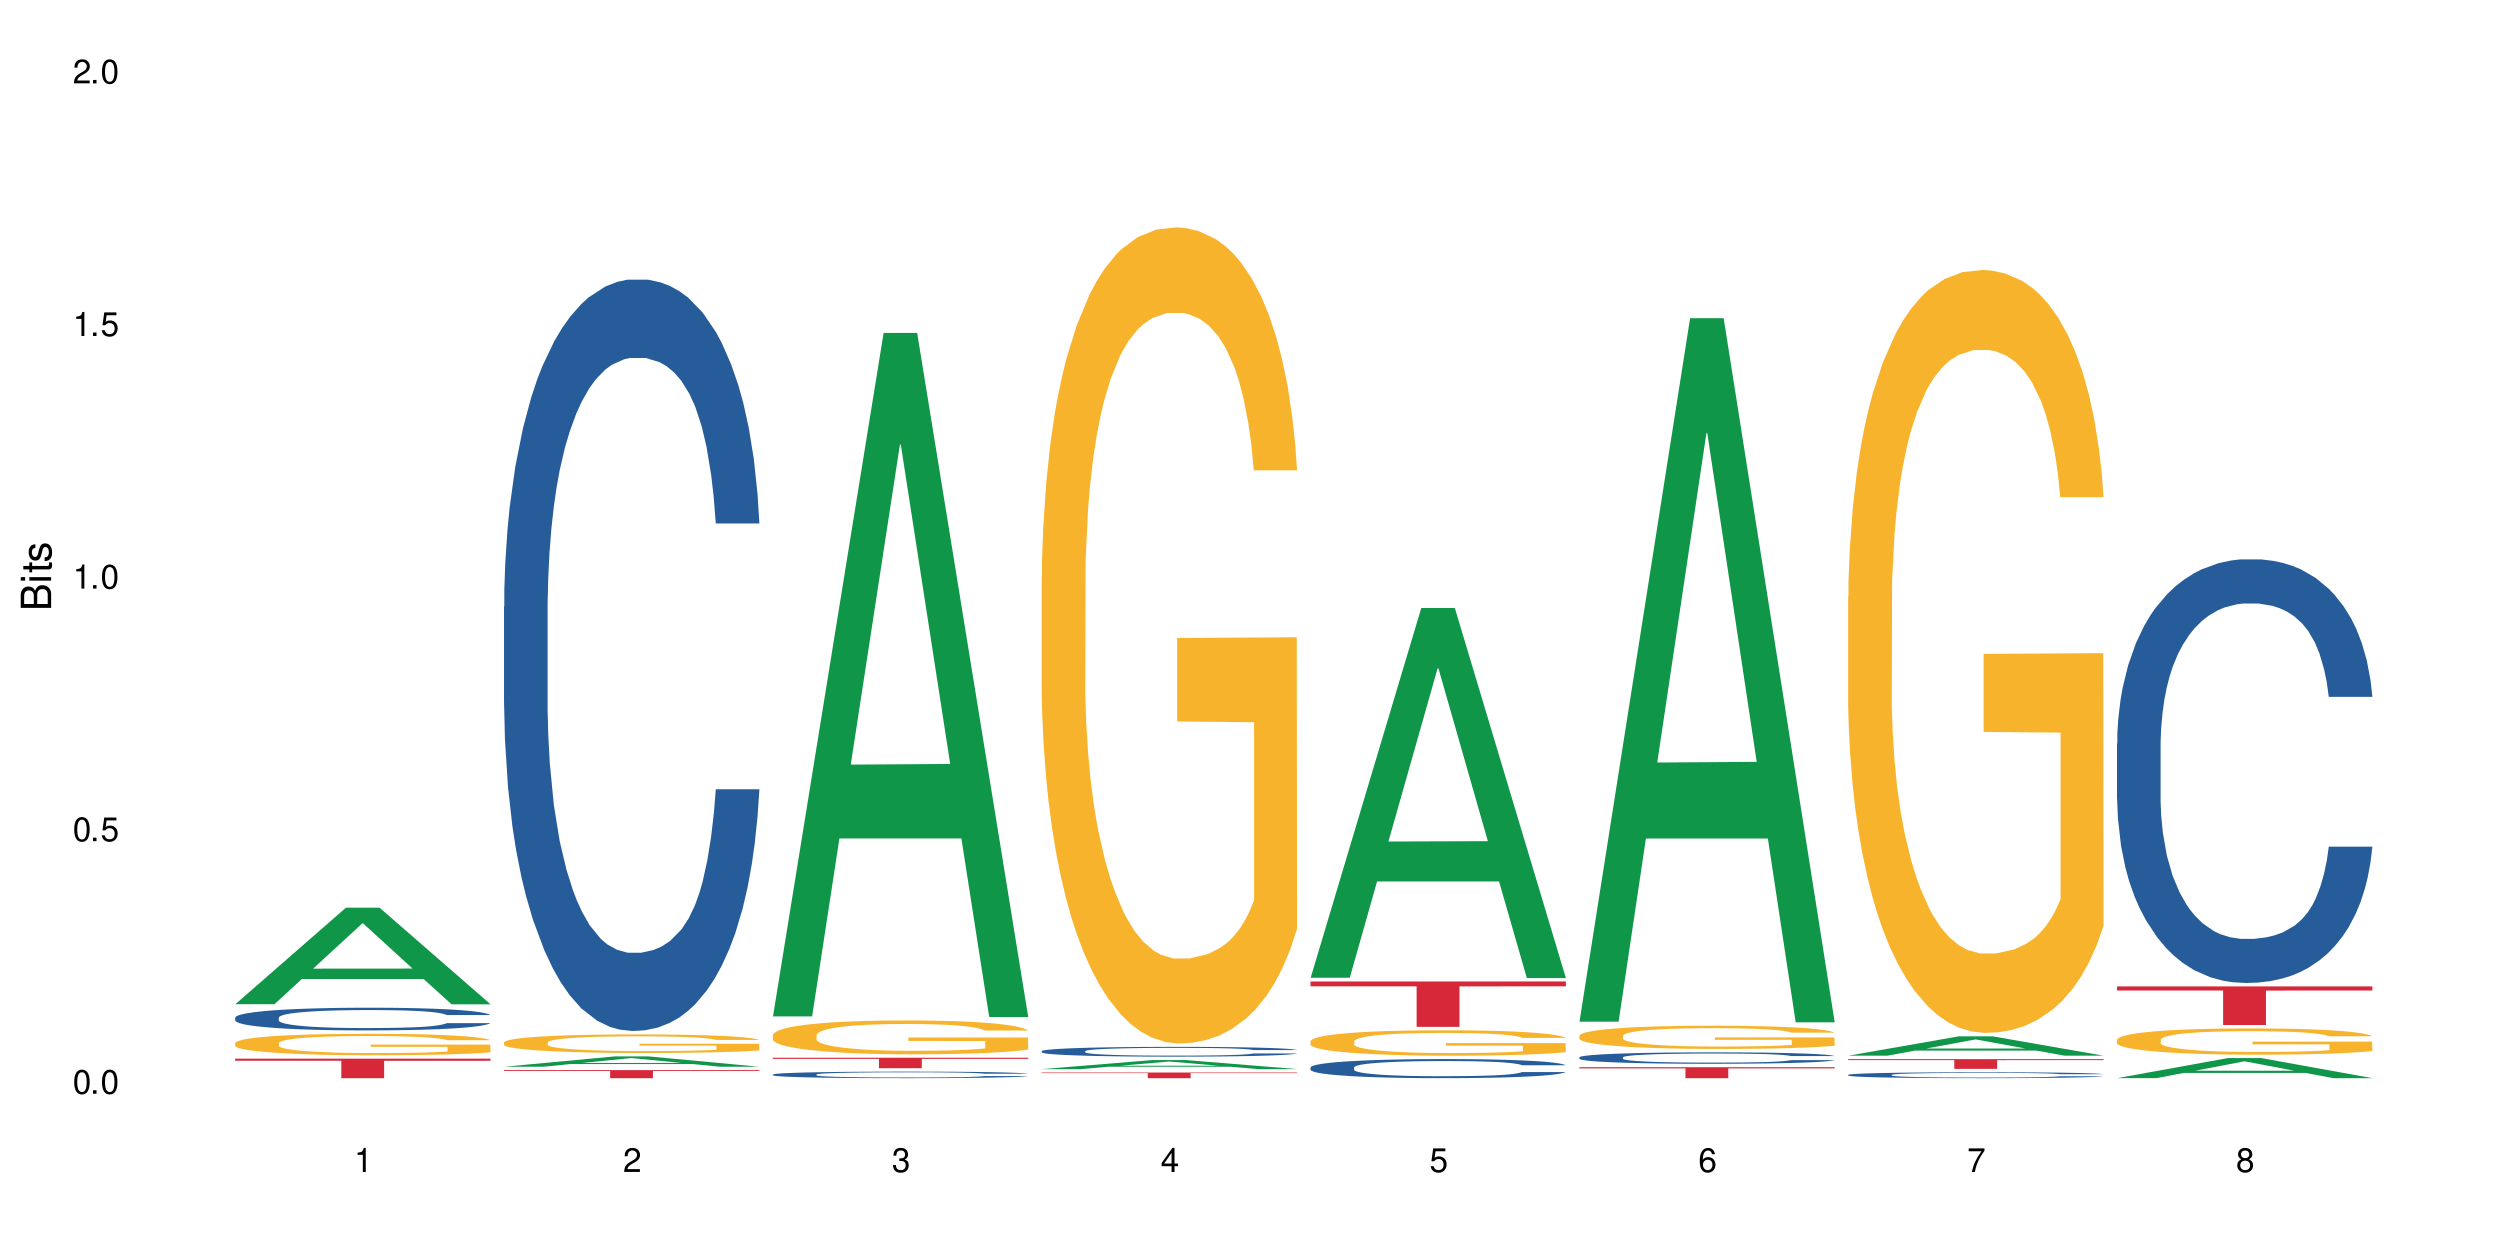
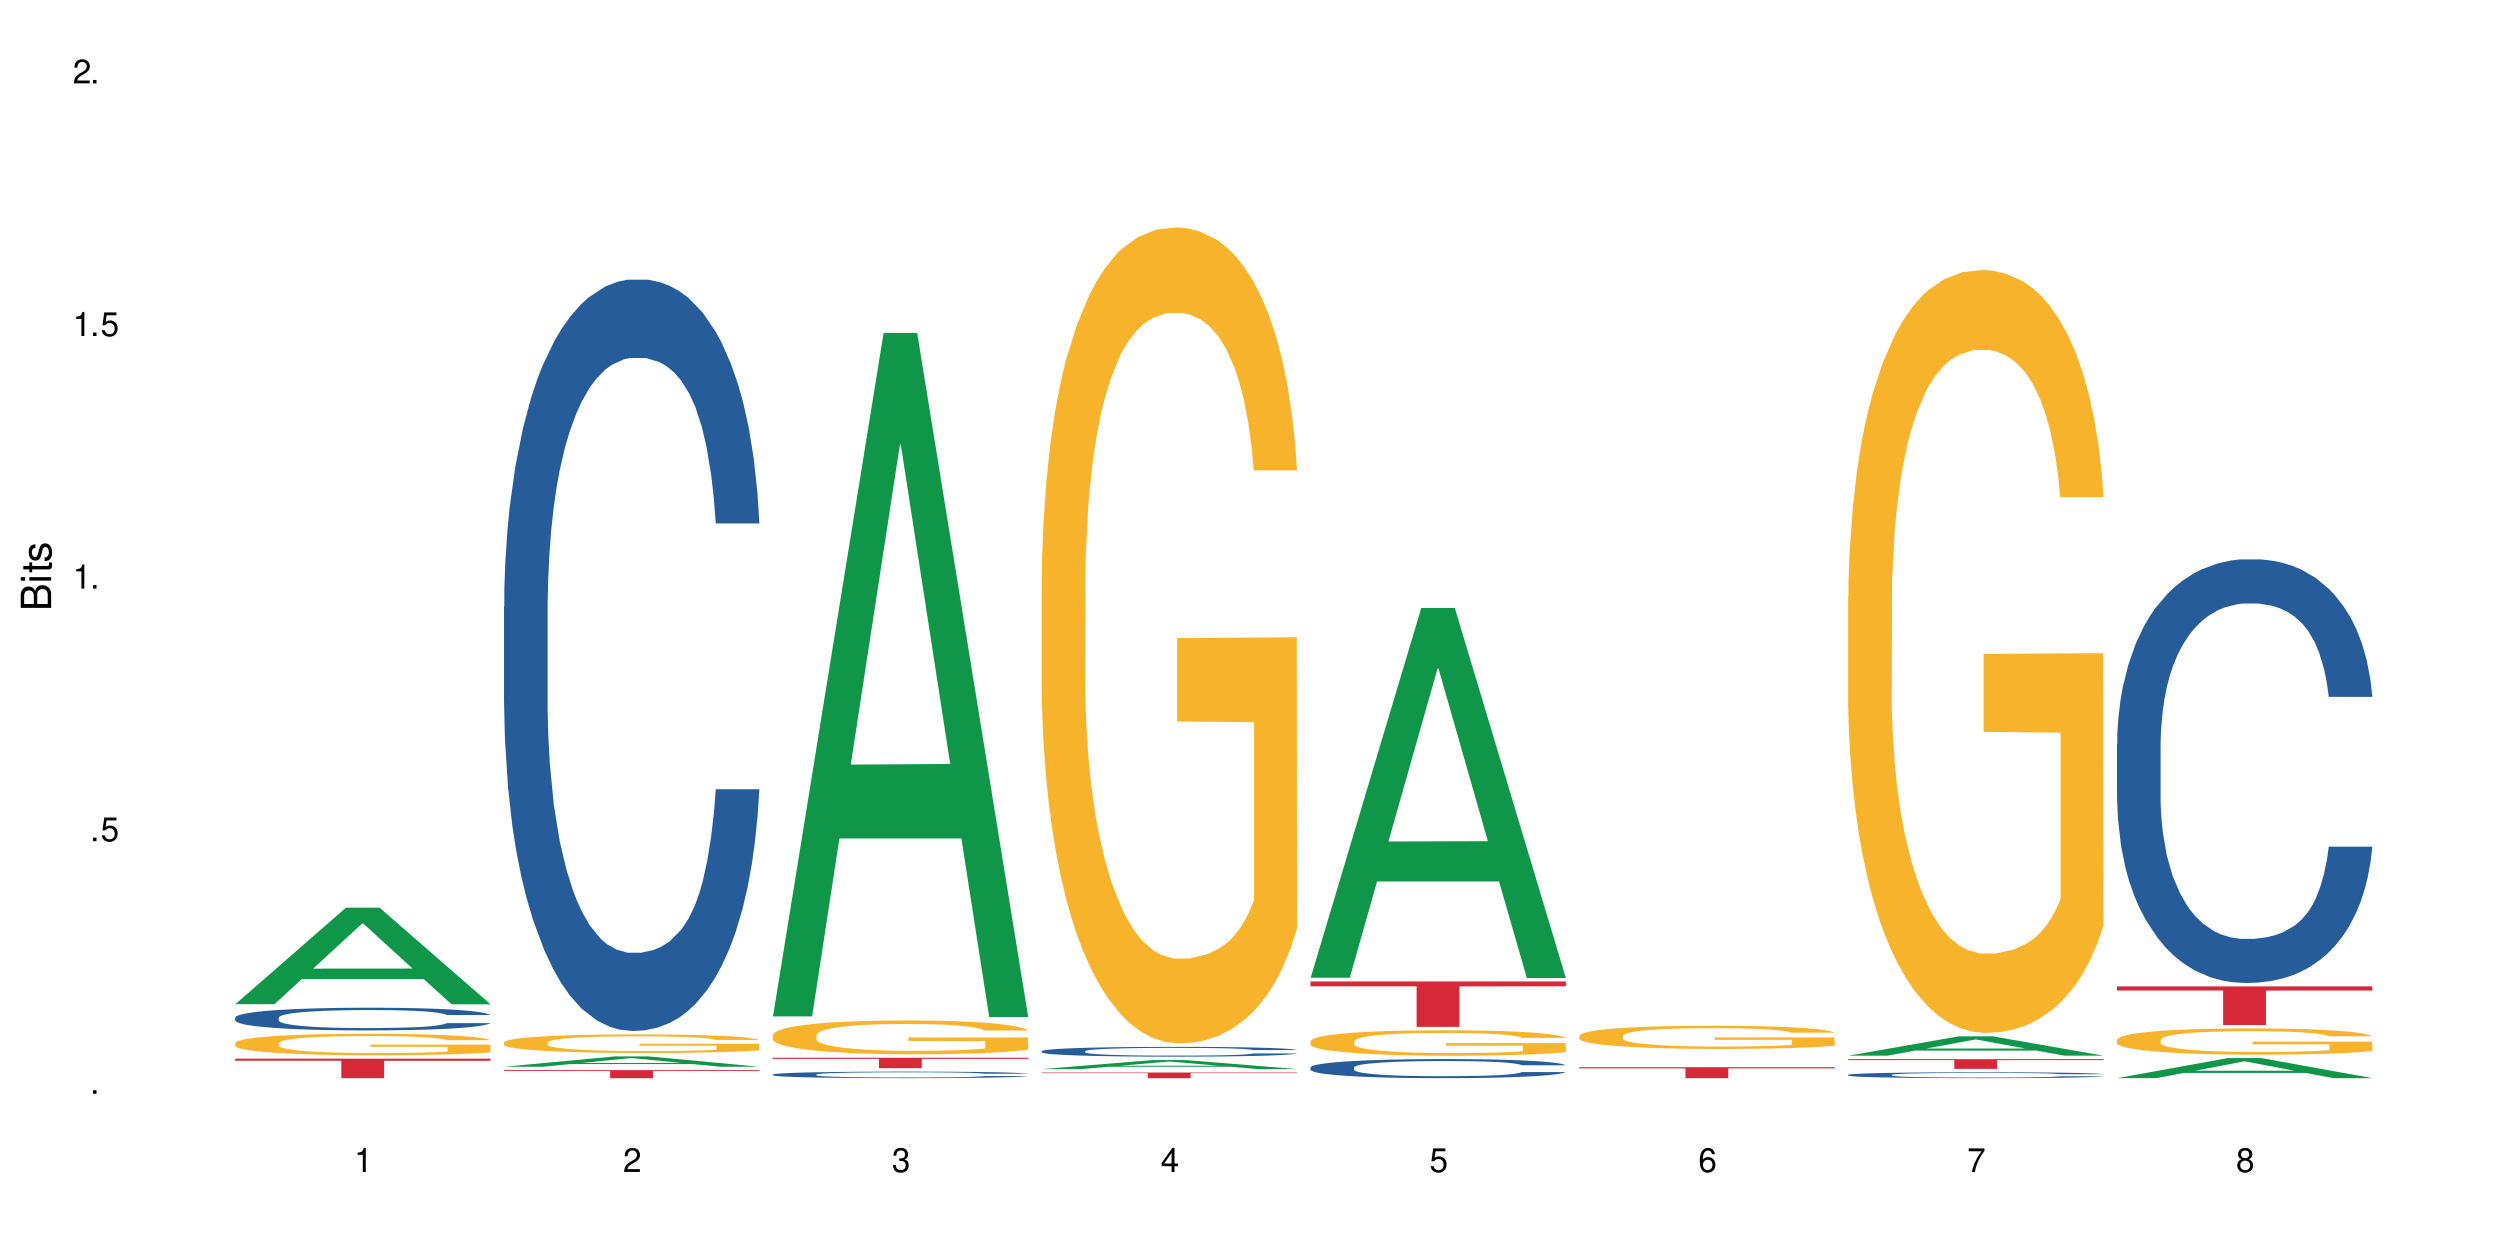
<svg xmlns="http://www.w3.org/2000/svg" xmlns:xlink="http://www.w3.org/1999/xlink" width="720" height="360" viewBox="0 0 720 360">
  <defs>
    <g>
      <g id="glyph-0-0">
</g>
      <g id="glyph-0-1">
-         <path d="M 2.641 -6.938 C 2 -6.938 1.422 -6.656 1.078 -6.172 C 0.641 -5.562 0.406 -4.641 0.406 -3.359 C 0.406 -1.016 1.188 0.219 2.641 0.219 C 4.078 0.219 4.859 -1.016 4.859 -3.297 C 4.859 -4.641 4.656 -5.547 4.203 -6.172 C 3.844 -6.656 3.281 -6.938 2.641 -6.938 Z M 2.641 -6.188 C 3.547 -6.188 4 -5.25 4 -3.375 C 4 -1.406 3.562 -0.484 2.625 -0.484 C 1.734 -0.484 1.281 -1.438 1.281 -3.344 C 1.281 -5.25 1.734 -6.188 2.641 -6.188 Z M 2.641 -6.188 " />
-       </g>
+         </g>
      <g id="glyph-0-2">
        <path d="M 1.828 -1 L 0.828 -1 L 0.828 0 L 1.828 0 Z M 1.828 -1 " />
      </g>
      <g id="glyph-0-3">
        <path d="M 4.562 -6.797 L 1.062 -6.797 L 0.547 -3.094 L 1.328 -3.094 C 1.719 -3.562 2.047 -3.734 2.578 -3.734 C 3.484 -3.734 4.062 -3.109 4.062 -2.094 C 4.062 -1.125 3.484 -0.531 2.578 -0.531 C 1.828 -0.531 1.375 -0.906 1.188 -1.672 L 0.328 -1.672 C 0.453 -1.109 0.547 -0.844 0.75 -0.594 C 1.125 -0.078 1.828 0.219 2.594 0.219 C 3.969 0.219 4.922 -0.781 4.922 -2.219 C 4.922 -3.562 4.031 -4.484 2.719 -4.484 C 2.25 -4.484 1.859 -4.359 1.469 -4.062 L 1.734 -5.969 L 4.562 -5.969 Z M 4.562 -6.797 " />
      </g>
      <g id="glyph-0-4">
        <path d="M 2.484 -4.938 L 2.484 0 L 3.328 0 L 3.328 -6.938 L 2.766 -6.938 C 2.469 -5.875 2.281 -5.734 0.984 -5.562 L 0.984 -4.938 Z M 2.484 -4.938 " />
      </g>
      <g id="glyph-0-5">
        <path d="M 4.859 -0.828 L 1.281 -0.828 C 1.359 -1.406 1.672 -1.781 2.5 -2.281 L 3.469 -2.828 C 4.406 -3.344 4.906 -4.062 4.906 -4.906 C 4.906 -5.484 4.672 -6.031 4.266 -6.406 C 3.859 -6.766 3.375 -6.938 2.719 -6.938 C 1.859 -6.938 1.219 -6.625 0.844 -6.031 C 0.609 -5.672 0.5 -5.234 0.484 -4.531 L 1.328 -4.531 C 1.359 -5.016 1.406 -5.281 1.531 -5.516 C 1.75 -5.938 2.188 -6.203 2.703 -6.203 C 3.469 -6.203 4.031 -5.641 4.031 -4.891 C 4.031 -4.344 3.719 -3.859 3.125 -3.516 L 2.234 -3 C 0.812 -2.172 0.406 -1.531 0.328 -0.016 L 4.859 -0.016 Z M 4.859 -0.828 " />
      </g>
      <g id="glyph-0-6">
        <path d="M 2.125 -3.188 L 2.578 -3.188 C 3.5 -3.188 3.984 -2.766 3.984 -1.922 C 3.984 -1.062 3.469 -0.531 2.594 -0.531 C 1.656 -0.531 1.203 -1 1.156 -2.016 L 0.312 -2.016 C 0.344 -1.453 0.438 -1.094 0.609 -0.781 C 0.953 -0.109 1.625 0.219 2.547 0.219 C 3.953 0.219 4.859 -0.625 4.859 -1.938 C 4.859 -2.828 4.516 -3.297 3.703 -3.594 C 4.344 -3.844 4.656 -4.328 4.656 -5.031 C 4.656 -6.219 3.875 -6.938 2.578 -6.938 C 1.203 -6.938 0.484 -6.172 0.453 -4.703 L 1.297 -4.703 C 1.312 -5.125 1.344 -5.359 1.453 -5.578 C 1.641 -5.969 2.062 -6.203 2.594 -6.203 C 3.344 -6.203 3.797 -5.75 3.797 -5 C 3.797 -4.516 3.609 -4.219 3.25 -4.047 C 3.016 -3.953 2.703 -3.922 2.125 -3.906 Z M 2.125 -3.188 " />
      </g>
      <g id="glyph-0-7">
        <path d="M 3.141 -1.672 L 3.141 0 L 3.984 0 L 3.984 -1.672 L 4.984 -1.672 L 4.984 -2.438 L 3.984 -2.438 L 3.984 -6.938 L 3.359 -6.938 L 0.266 -2.578 L 0.266 -1.672 Z M 3.141 -2.438 L 1 -2.438 L 3.141 -5.5 Z M 3.141 -2.438 " />
      </g>
      <g id="glyph-0-8">
        <path d="M 4.781 -5.125 C 4.609 -6.266 3.891 -6.938 2.844 -6.938 C 2.094 -6.938 1.422 -6.578 1.031 -5.953 C 0.594 -5.266 0.406 -4.422 0.406 -3.172 C 0.406 -2 0.578 -1.25 0.984 -0.641 C 1.359 -0.078 1.953 0.219 2.703 0.219 C 3.984 0.219 4.922 -0.75 4.922 -2.094 C 4.922 -3.375 4.062 -4.281 2.844 -4.281 C 2.172 -4.281 1.641 -4.031 1.281 -3.516 C 1.281 -5.234 1.828 -6.188 2.797 -6.188 C 3.391 -6.188 3.797 -5.797 3.938 -5.125 Z M 2.734 -3.531 C 3.547 -3.531 4.062 -2.953 4.062 -2.031 C 4.062 -1.156 3.484 -0.531 2.703 -0.531 C 1.922 -0.531 1.328 -1.188 1.328 -2.078 C 1.328 -2.938 1.906 -3.531 2.734 -3.531 Z M 2.734 -3.531 " />
      </g>
      <g id="glyph-0-9">
        <path d="M 4.984 -6.797 L 0.438 -6.797 L 0.438 -5.969 L 4.109 -5.969 C 2.5 -3.656 1.828 -2.234 1.328 0 L 2.219 0 C 2.594 -2.172 3.453 -4.047 4.984 -6.094 Z M 4.984 -6.797 " />
      </g>
      <g id="glyph-0-10">
        <path d="M 3.75 -3.656 C 4.469 -4.094 4.688 -4.438 4.688 -5.078 C 4.688 -6.172 3.844 -6.938 2.641 -6.938 C 1.438 -6.938 0.594 -6.172 0.594 -5.094 C 0.594 -4.438 0.812 -4.094 1.516 -3.656 C 0.734 -3.266 0.359 -2.703 0.359 -1.922 C 0.359 -0.656 1.281 0.219 2.641 0.219 C 3.984 0.219 4.922 -0.656 4.922 -1.922 C 4.922 -2.703 4.531 -3.266 3.75 -3.656 Z M 2.641 -6.188 C 3.359 -6.188 3.812 -5.75 3.812 -5.062 C 3.812 -4.406 3.344 -3.984 2.641 -3.984 C 1.922 -3.984 1.453 -4.406 1.453 -5.078 C 1.453 -5.75 1.922 -6.188 2.641 -6.188 Z M 2.641 -3.266 C 3.484 -3.266 4.062 -2.719 4.062 -1.906 C 4.062 -1.078 3.484 -0.531 2.625 -0.531 C 1.797 -0.531 1.219 -1.094 1.219 -1.906 C 1.219 -2.719 1.781 -3.266 2.641 -3.266 Z M 2.641 -3.266 " />
      </g>
      <g id="glyph-1-0">
</g>
      <g id="glyph-1-1">
        <path d="M 0 -0.953 L 0 -4.891 C 0 -5.719 -0.234 -6.344 -0.734 -6.797 C -1.188 -7.234 -1.812 -7.469 -2.5 -7.469 C -3.547 -7.469 -4.188 -7 -4.625 -5.875 C -4.984 -6.688 -5.625 -7.094 -6.531 -7.094 C -7.172 -7.094 -7.734 -6.859 -8.141 -6.391 C -8.562 -5.922 -8.75 -5.344 -8.75 -4.5 L -8.75 -0.953 Z M -4.984 -2.062 L -7.766 -2.062 L -7.766 -4.219 C -7.766 -4.844 -7.688 -5.203 -7.453 -5.5 C -7.219 -5.812 -6.859 -5.969 -6.375 -5.969 C -5.891 -5.969 -5.531 -5.812 -5.297 -5.5 C -5.062 -5.203 -4.984 -4.844 -4.984 -4.219 Z M -0.984 -2.062 L -4 -2.062 L -4 -4.781 C -4 -5.766 -3.438 -6.359 -2.484 -6.359 C -1.547 -6.359 -0.984 -5.766 -0.984 -4.781 Z M -0.984 -2.062 " />
      </g>
      <g id="glyph-1-2">
        <path d="M -6.281 -1.797 L -6.281 -0.797 L 0 -0.797 L 0 -1.797 Z M -8.75 -1.797 L -8.75 -0.797 L -7.484 -0.797 L -7.484 -1.797 Z M -8.75 -1.797 " />
      </g>
      <g id="glyph-1-3">
        <path d="M -6.281 -3.047 L -6.281 -2.016 L -8.016 -2.016 L -8.016 -1.016 L -6.281 -1.016 L -6.281 -0.172 L -5.469 -0.172 L -5.469 -1.016 L -0.719 -1.016 C -0.078 -1.016 0.281 -1.453 0.281 -2.234 C 0.281 -2.5 0.25 -2.719 0.188 -3.047 L -0.641 -3.047 C -0.609 -2.906 -0.594 -2.766 -0.594 -2.562 C -0.594 -2.141 -0.719 -2.016 -1.156 -2.016 L -5.469 -2.016 L -5.469 -3.047 Z M -6.281 -3.047 " />
      </g>
      <g id="glyph-1-4">
        <path d="M -4.531 -5.25 C -5.766 -5.25 -6.469 -4.422 -6.469 -2.969 C -6.469 -1.516 -5.719 -0.562 -4.547 -0.562 C -3.562 -0.562 -3.094 -1.062 -2.734 -2.562 L -2.516 -3.484 C -2.344 -4.188 -2.094 -4.469 -1.641 -4.469 C -1.047 -4.469 -0.641 -3.875 -0.641 -3 C -0.641 -2.453 -0.797 -2 -1.062 -1.75 C -1.25 -1.594 -1.422 -1.531 -1.875 -1.469 L -1.875 -0.406 C -0.422 -0.453 0.281 -1.266 0.281 -2.922 C 0.281 -4.5 -0.5 -5.516 -1.719 -5.516 C -2.656 -5.516 -3.172 -4.984 -3.469 -3.734 L -3.703 -2.766 C -3.891 -1.953 -4.156 -1.609 -4.594 -1.609 C -5.188 -1.609 -5.547 -2.125 -5.547 -2.938 C -5.547 -3.75 -5.203 -4.172 -4.531 -4.203 Z M -4.531 -5.25 " />
      </g>
    </g>
  </defs>
  <rect x="-72" y="-36" width="864" height="432" fill="rgb(100%, 100%, 100%)" fill-opacity="1" />
  <path fill-rule="nonzero" fill="rgb(6.275%, 58.824%, 28.235%)" fill-opacity="1" d="M 67.73 289.215 L 67.809 289.191 L 99.637 261.406 L 109.301 261.406 L 141.281 289.242 L 130.047 289.242 L 122.031 281.977 L 86.906 281.977 L 79.047 289.215 L 67.73 289.215 L 90.285 278.969 L 118.809 278.945 L 104.586 265.953 L 104.43 265.93 L 104.27 266.008 L 90.207 278.945 L 90.285 278.969 Z M 67.73 289.215 " />
  <path fill-rule="nonzero" fill="rgb(14.51%, 36.078%, 60%)" fill-opacity="1" d="M 67.73 293.066 L 67.82 293.062 L 67.82 292.918 L 68.09 292.691 L 68.719 292.406 L 69.344 292.207 L 70.961 291.855 L 73.203 291.516 L 75.535 291.254 L 77.238 291.098 L 78.766 290.977 L 82.262 290.758 L 84.504 290.645 L 86.926 290.543 L 89.887 290.441 L 92.039 290.383 L 96.883 290.285 L 100.469 290.246 L 103.25 290.227 L 109.262 290.227 L 112.848 290.25 L 115.449 290.281 L 118.32 290.328 L 120.742 290.383 L 124.957 290.512 L 128.727 290.68 L 130.43 290.777 L 133.121 290.961 L 135.184 291.141 L 136.617 291.293 L 138.234 291.516 L 139.668 291.785 L 140.746 292.09 L 141.281 292.344 L 128.727 292.344 L 128.098 292.105 L 127.379 291.922 L 126.035 291.676 L 124.688 291.504 L 122.805 291.332 L 121.102 291.219 L 118.77 291.105 L 116.707 291.031 L 114.555 290.977 L 112.488 290.941 L 108.543 290.906 L 103.969 290.906 L 102.266 290.918 L 98.766 290.965 L 96.883 291.008 L 94.191 291.094 L 92.309 291.168 L 90.066 291.289 L 88.539 291.391 L 86.656 291.547 L 85.312 291.684 L 83.785 291.879 L 82.891 292.027 L 82.082 292.195 L 81.363 292.395 L 80.828 292.602 L 80.469 292.824 L 80.289 293.039 L 80.289 293.961 L 80.469 294.176 L 80.918 294.43 L 82.082 294.793 L 83.785 295.109 L 85.762 295.359 L 87.645 295.539 L 88.719 295.621 L 90.156 295.719 L 92.398 295.836 L 95.629 295.957 L 97.512 296.004 L 100.383 296.051 L 103.34 296.074 L 107.289 296.074 L 110.785 296.051 L 113.117 296.02 L 115.539 295.973 L 118.859 295.871 L 120.922 295.777 L 122.715 295.664 L 124.062 295.551 L 124.957 295.453 L 126.305 295.27 L 127.379 295.066 L 128.188 294.859 L 128.727 294.656 L 141.281 294.656 L 140.746 294.895 L 139.938 295.125 L 139.129 295.301 L 137.875 295.508 L 136.441 295.691 L 134.375 295.902 L 132.672 296.039 L 130.43 296.188 L 128.367 296.301 L 126.125 296.402 L 122.805 296.523 L 120.652 296.582 L 118.32 296.637 L 115.539 296.684 L 112.043 296.727 L 108.273 296.75 L 104.777 296.754 L 101.008 296.742 L 98.227 296.719 L 94.551 296.664 L 89.977 296.559 L 86.656 296.445 L 84.055 296.332 L 81.812 296.211 L 79.301 296.051 L 76.074 295.789 L 74.098 295.586 L 72.754 295.418 L 71.23 295.188 L 70.152 294.977 L 68.898 294.645 L 68 294.219 L 67.73 293.891 Z M 67.73 293.066 " />
  <path fill-rule="nonzero" fill="rgb(96.863%, 70.196%, 16.863%)" fill-opacity="1" d="M 67.73 300.387 L 67.82 300.379 L 67.82 300.266 L 68.18 300.012 L 69.078 299.664 L 70.242 299.375 L 71.5 299.148 L 72.305 299.031 L 73.652 298.863 L 74.816 298.738 L 77.777 298.484 L 81.543 298.246 L 83.609 298.145 L 85.941 298.051 L 89.258 297.941 L 90.785 297.902 L 95.449 297.812 L 100.738 297.758 L 106.57 297.738 L 109.262 297.746 L 112.938 297.766 L 117.961 297.828 L 120.832 297.887 L 123.074 297.941 L 125.406 298.016 L 128.277 298.129 L 130.969 298.266 L 133.121 298.398 L 135.273 298.57 L 137.066 298.75 L 138.594 298.945 L 139.938 299.184 L 140.746 299.379 L 141.281 299.578 L 128.816 299.578 L 128.098 299.379 L 127.289 299.227 L 125.945 299.043 L 124.598 298.906 L 123.254 298.801 L 120.742 298.652 L 118.59 298.562 L 115.898 298.484 L 113.297 298.434 L 110.336 298.398 L 108.543 298.387 L 103.789 298.387 L 99.484 298.426 L 96.973 298.473 L 95.18 298.52 L 92.668 298.602 L 91.141 298.672 L 90.246 298.715 L 87.555 298.891 L 85.762 299.047 L 84.773 299.156 L 83.52 299.324 L 82.621 299.477 L 81.633 299.703 L 81.098 299.871 L 80.379 300.254 L 80.289 301.27 L 80.559 301.484 L 81.098 301.715 L 81.812 301.918 L 82.891 302.133 L 83.965 302.297 L 85.852 302.516 L 87.465 302.664 L 88.719 302.758 L 91.141 302.91 L 92.129 302.961 L 94.461 303.062 L 96.883 303.145 L 99.844 303.211 L 102.086 303.246 L 105.672 303.273 L 110.246 303.273 L 115.629 303.238 L 119.039 303.195 L 121.371 303.148 L 122.895 303.109 L 124.777 303.047 L 126.125 302.992 L 127.379 302.93 L 128.906 302.832 L 128.906 301.484 L 106.75 301.48 L 106.75 300.848 L 141.195 300.844 L 141.281 303.047 L 139.398 303.199 L 137.066 303.348 L 134.824 303.461 L 132.492 303.555 L 129.176 303.664 L 126.484 303.73 L 122.355 303.809 L 118.59 303.859 L 114.645 303.895 L 111.145 303.91 L 107.02 303.918 L 103.34 303.906 L 99.395 303.871 L 96.254 303.824 L 93.383 303.77 L 90.516 303.695 L 86.926 303.578 L 84.594 303.48 L 82.172 303.363 L 79.75 303.223 L 77.598 303.07 L 76.164 302.953 L 74.727 302.816 L 73.203 302.648 L 71.766 302.457 L 70.691 302.281 L 69.703 302.082 L 68.988 301.898 L 68.27 301.645 L 67.91 301.441 L 67.73 301.266 Z M 67.73 300.387 " />
  <path fill-rule="nonzero" fill="rgb(83.922%, 15.686%, 22.353%)" fill-opacity="1" d="M 67.73 304.898 L 141.281 304.898 L 141.281 305.5 L 110.629 305.508 L 110.629 310.512 L 98.297 310.512 L 98.297 305.512 L 98.117 305.5 L 67.73 305.5 Z M 67.73 304.898 " />
  <path fill-rule="nonzero" fill="rgb(6.275%, 58.824%, 28.235%)" fill-opacity="1" d="M 145.156 307.219 L 145.234 307.215 L 177.059 304.242 L 186.723 304.242 L 218.707 307.223 L 207.469 307.223 L 199.453 306.445 L 164.328 306.445 L 156.469 307.219 L 145.156 307.219 L 167.707 306.121 L 196.23 306.121 L 182.008 304.73 L 181.852 304.727 L 181.695 304.734 L 167.629 306.121 L 167.707 306.121 Z M 145.156 307.219 " />
  <path fill-rule="nonzero" fill="rgb(14.51%, 36.078%, 60%)" fill-opacity="1" d="M 145.156 174.695 L 145.242 174.5 L 145.242 169.75 L 145.512 162.234 L 146.141 152.742 L 146.77 146.215 L 148.383 134.547 L 150.625 123.27 L 152.957 114.57 L 154.664 109.426 L 156.188 105.469 L 159.684 98.152 L 161.93 94.395 L 164.352 91.031 L 167.309 87.668 L 169.461 85.691 L 174.305 82.527 L 177.895 81.145 L 180.676 80.551 L 186.684 80.551 L 190.273 81.34 L 192.875 82.328 L 195.742 83.91 L 198.164 85.691 L 202.383 90.043 L 206.148 95.582 L 207.852 98.746 L 210.543 104.879 L 212.605 110.812 L 214.043 115.953 L 215.656 123.27 L 217.094 132.172 L 218.168 142.258 L 218.707 150.766 L 206.148 150.766 L 205.52 142.852 L 204.805 136.723 L 203.457 128.613 L 202.113 122.875 L 200.23 117.141 L 198.523 113.383 L 196.191 109.625 L 194.129 107.25 L 191.977 105.469 L 189.914 104.285 L 185.969 103.098 L 181.391 103.098 L 179.688 103.492 L 176.191 105.074 L 174.305 106.461 L 171.613 109.227 L 169.73 111.801 L 167.488 115.754 L 165.965 119.117 L 164.082 124.262 L 162.734 128.809 L 161.211 135.336 L 160.312 140.281 L 159.508 145.82 L 158.789 152.348 L 158.25 159.27 L 157.891 166.586 L 157.711 173.707 L 157.711 204.363 L 157.891 211.484 L 158.34 219.793 L 159.508 231.855 L 161.211 242.34 L 163.184 250.645 L 165.066 256.578 L 166.145 259.348 L 167.578 262.512 L 169.82 266.469 L 173.051 270.426 L 174.934 272.008 L 177.805 273.59 L 180.766 274.379 L 184.711 274.379 L 188.211 273.59 L 190.543 272.602 L 192.965 271.02 L 196.281 267.656 L 198.344 264.492 L 200.141 260.734 L 201.484 256.977 L 202.383 253.812 L 203.727 247.68 L 204.805 240.953 L 205.609 234.031 L 206.148 227.309 L 218.707 227.309 L 218.168 235.219 L 217.359 242.934 L 216.555 248.668 L 215.297 255.59 L 213.863 261.723 L 211.801 268.645 L 210.094 273.195 L 207.852 278.137 L 205.789 281.895 L 203.547 285.258 L 200.23 289.215 L 198.074 291.191 L 195.742 292.973 L 192.965 294.555 L 189.465 295.938 L 185.699 296.73 L 182.199 296.93 L 178.434 296.531 L 175.652 295.742 L 171.973 293.961 L 167.398 290.402 L 164.082 286.645 L 161.48 282.887 L 159.238 278.93 L 156.727 273.59 L 153.496 264.887 L 151.523 258.16 L 150.176 252.625 L 148.652 244.91 L 147.574 237.988 L 146.32 226.91 L 145.422 212.867 L 145.156 201.992 Z M 145.156 174.695 " />
  <path fill-rule="nonzero" fill="rgb(96.863%, 70.196%, 16.863%)" fill-opacity="1" d="M 145.156 300.203 L 145.242 300.199 L 145.242 300.102 L 145.602 299.879 L 146.5 299.578 L 147.664 299.328 L 148.922 299.133 L 149.73 299.031 L 151.074 298.883 L 152.242 298.777 L 155.199 298.559 L 158.969 298.352 L 161.031 298.266 L 163.363 298.18 L 166.684 298.09 L 168.207 298.055 L 172.871 297.977 L 178.164 297.926 L 183.992 297.914 L 186.684 297.918 L 190.363 297.938 L 195.387 297.992 L 198.254 298.039 L 200.496 298.09 L 202.828 298.152 L 205.699 298.25 L 208.391 298.367 L 210.543 298.484 L 212.695 298.629 L 214.492 298.785 L 216.016 298.957 L 217.359 299.164 L 218.168 299.332 L 218.707 299.504 L 206.238 299.504 L 205.52 299.332 L 204.715 299.203 L 203.367 299.039 L 202.023 298.922 L 200.676 298.832 L 198.164 298.703 L 196.012 298.625 L 193.32 298.559 L 190.723 298.512 L 187.762 298.484 L 185.969 298.473 L 181.211 298.473 L 176.906 298.508 L 174.395 298.547 L 172.602 298.586 L 170.09 298.66 L 168.566 298.719 L 167.668 298.758 L 164.977 298.91 L 163.184 299.047 L 162.195 299.137 L 160.941 299.285 L 160.043 299.418 L 159.059 299.613 L 158.52 299.758 L 157.801 300.09 L 157.711 300.969 L 157.98 301.156 L 158.52 301.355 L 159.238 301.531 L 160.312 301.715 L 161.391 301.859 L 163.273 302.051 L 164.887 302.176 L 166.145 302.258 L 168.566 302.391 L 169.551 302.434 L 171.883 302.523 L 174.305 302.59 L 177.266 302.648 L 179.508 302.68 L 183.098 302.703 L 187.672 302.703 L 193.055 302.676 L 196.461 302.637 L 198.793 302.598 L 200.32 302.562 L 202.203 302.508 L 203.547 302.461 L 204.805 302.406 L 206.328 302.324 L 206.328 301.156 L 184.172 301.148 L 184.172 300.602 L 218.617 300.598 L 218.707 302.508 L 216.824 302.641 L 214.492 302.766 L 212.25 302.863 L 209.918 302.949 L 206.598 303.039 L 203.906 303.098 L 199.781 303.168 L 196.012 303.211 L 192.066 303.242 L 188.566 303.254 L 184.441 303.262 L 180.766 303.25 L 176.816 303.223 L 173.68 303.184 L 170.809 303.133 L 167.938 303.07 L 164.352 302.969 L 162.016 302.883 L 159.594 302.781 L 157.172 302.66 L 155.02 302.527 L 153.586 302.426 L 152.152 302.309 L 150.625 302.16 L 149.191 301.996 L 148.113 301.844 L 147.129 301.672 L 146.41 301.512 L 145.691 301.293 L 145.332 301.117 L 145.156 300.965 Z M 145.156 300.203 " />
  <path fill-rule="nonzero" fill="rgb(83.922%, 15.686%, 22.353%)" fill-opacity="1" d="M 145.156 308.207 L 218.707 308.207 L 218.707 308.453 L 188.051 308.453 L 188.051 310.512 L 175.719 310.512 L 175.719 308.457 L 175.539 308.453 L 145.156 308.453 Z M 145.156 308.207 " />
  <path fill-rule="nonzero" fill="rgb(6.275%, 58.824%, 28.235%)" fill-opacity="1" d="M 222.578 292.723 L 222.656 292.539 L 254.48 95.887 L 264.148 95.887 L 296.129 292.91 L 284.895 292.91 L 276.879 241.48 L 241.75 241.48 L 233.895 292.723 L 222.578 292.723 L 245.129 220.203 L 273.656 220.02 L 259.434 128.074 L 259.273 127.891 L 259.117 128.445 L 245.051 220.02 L 245.129 220.203 Z M 222.578 292.723 " />
  <path fill-rule="nonzero" fill="rgb(14.51%, 36.078%, 60%)" fill-opacity="1" d="M 222.578 309.449 L 222.668 309.445 L 222.668 309.406 L 222.938 309.34 L 223.562 309.258 L 224.191 309.199 L 225.809 309.098 L 228.051 309 L 230.383 308.926 L 232.086 308.879 L 233.609 308.844 L 237.109 308.781 L 239.352 308.75 L 241.773 308.719 L 244.734 308.691 L 246.887 308.672 L 251.73 308.645 L 255.316 308.633 L 258.098 308.629 L 264.109 308.629 L 267.695 308.637 L 270.297 308.645 L 273.168 308.656 L 275.59 308.672 L 279.805 308.711 L 283.57 308.758 L 285.277 308.785 L 287.969 308.84 L 290.031 308.891 L 291.465 308.938 L 293.082 309 L 294.516 309.078 L 295.59 309.164 L 296.129 309.238 L 283.57 309.238 L 282.945 309.172 L 282.227 309.117 L 280.883 309.047 L 279.535 308.996 L 277.652 308.945 L 275.949 308.914 L 273.617 308.883 L 271.551 308.859 L 269.398 308.844 L 267.336 308.836 L 263.391 308.824 L 258.816 308.824 L 257.109 308.828 L 253.613 308.84 L 251.73 308.855 L 249.039 308.879 L 247.156 308.898 L 244.914 308.934 L 243.387 308.965 L 241.504 309.008 L 240.16 309.047 L 238.633 309.105 L 237.738 309.148 L 236.93 309.195 L 236.211 309.254 L 235.672 309.312 L 235.316 309.379 L 235.137 309.438 L 235.137 309.707 L 235.316 309.77 L 235.762 309.84 L 236.93 309.945 L 238.633 310.035 L 240.605 310.109 L 242.492 310.16 L 243.566 310.184 L 245.004 310.211 L 247.246 310.246 L 250.473 310.281 L 252.355 310.297 L 255.227 310.309 L 258.188 310.316 L 262.133 310.316 L 265.633 310.309 L 267.965 310.301 L 270.387 310.285 L 273.707 310.258 L 275.77 310.23 L 277.562 310.195 L 278.906 310.164 L 279.805 310.137 L 281.148 310.082 L 282.227 310.023 L 283.035 309.965 L 283.57 309.906 L 296.129 309.906 L 295.59 309.977 L 294.785 310.043 L 293.977 310.094 L 292.723 310.152 L 291.285 310.207 L 289.223 310.266 L 287.52 310.305 L 285.277 310.348 L 283.215 310.383 L 280.973 310.41 L 277.652 310.445 L 275.5 310.461 L 273.168 310.477 L 270.387 310.492 L 266.887 310.504 L 263.121 310.512 L 259.621 310.512 L 255.855 310.508 L 253.074 310.5 L 249.398 310.488 L 244.824 310.457 L 241.504 310.422 L 238.902 310.391 L 236.66 310.355 L 234.148 310.309 L 230.918 310.234 L 228.945 310.176 L 227.602 310.125 L 226.074 310.059 L 225 310 L 223.742 309.902 L 222.848 309.781 L 222.578 309.684 Z M 222.578 309.449 " />
  <path fill-rule="nonzero" fill="rgb(96.863%, 70.196%, 16.863%)" fill-opacity="1" d="M 222.578 298.066 L 222.668 298.059 L 222.668 297.879 L 223.027 297.48 L 223.922 296.93 L 225.09 296.473 L 226.344 296.117 L 227.152 295.93 L 228.496 295.664 L 229.664 295.469 L 232.625 295.066 L 236.391 294.695 L 238.453 294.535 L 240.785 294.383 L 244.105 294.215 L 245.629 294.152 L 250.293 294.008 L 255.586 293.918 L 261.418 293.895 L 264.109 293.902 L 267.785 293.938 L 272.809 294.035 L 275.68 294.125 L 277.922 294.215 L 280.254 294.328 L 283.125 294.508 L 285.816 294.719 L 287.969 294.934 L 290.121 295.203 L 291.914 295.484 L 293.438 295.797 L 294.785 296.172 L 295.59 296.484 L 296.129 296.793 L 283.66 296.793 L 282.945 296.484 L 282.137 296.242 L 280.793 295.949 L 279.445 295.734 L 278.102 295.566 L 275.59 295.336 L 273.438 295.191 L 270.746 295.066 L 268.145 294.988 L 265.184 294.934 L 263.391 294.918 L 258.637 294.918 L 254.332 294.98 L 251.82 295.051 L 250.023 295.121 L 247.512 295.254 L 245.988 295.363 L 245.094 295.434 L 242.402 295.707 L 240.605 295.957 L 239.621 296.129 L 238.363 296.395 L 237.469 296.633 L 236.48 296.992 L 235.941 297.258 L 235.227 297.863 L 235.137 299.465 L 235.406 299.805 L 235.941 300.168 L 236.66 300.488 L 237.738 300.828 L 238.812 301.086 L 240.695 301.434 L 242.312 301.664 L 243.566 301.816 L 245.988 302.055 L 246.977 302.137 L 249.309 302.297 L 251.73 302.422 L 254.691 302.527 L 256.934 302.582 L 260.52 302.625 L 265.094 302.625 L 270.477 302.57 L 273.887 302.5 L 276.219 302.43 L 277.742 302.367 L 279.625 302.27 L 280.973 302.18 L 282.227 302.082 L 283.75 301.93 L 283.75 299.805 L 261.598 299.793 L 261.598 298.797 L 296.039 298.789 L 296.129 302.27 L 294.246 302.508 L 291.914 302.742 L 289.672 302.918 L 287.34 303.07 L 284.02 303.238 L 281.328 303.348 L 277.203 303.469 L 273.438 303.551 L 269.488 303.605 L 265.992 303.629 L 261.867 303.641 L 258.188 303.621 L 254.242 303.57 L 251.102 303.496 L 248.23 303.41 L 245.359 303.293 L 241.773 303.105 L 239.441 302.953 L 237.02 302.766 L 234.598 302.543 L 232.445 302.305 L 231.008 302.117 L 229.574 301.902 L 228.051 301.637 L 226.613 301.336 L 225.539 301.059 L 224.551 300.746 L 223.832 300.453 L 223.117 300.051 L 222.758 299.73 L 222.578 299.457 Z M 222.578 298.066 " />
  <path fill-rule="nonzero" fill="rgb(83.922%, 15.686%, 22.353%)" fill-opacity="1" d="M 222.578 304.625 L 296.129 304.625 L 296.129 304.945 L 265.477 304.949 L 265.477 307.645 L 253.141 307.645 L 253.141 304.953 L 252.965 304.945 L 222.578 304.945 Z M 222.578 304.625 " />
  <path fill-rule="nonzero" fill="rgb(6.275%, 58.824%, 28.235%)" fill-opacity="1" d="M 300 307.902 L 300.078 307.898 L 331.906 305.301 L 341.57 305.301 L 373.555 307.902 L 362.316 307.902 L 354.301 307.223 L 319.176 307.223 L 311.316 307.902 L 300 307.902 L 322.555 306.941 L 351.078 306.941 L 336.855 305.727 L 336.699 305.723 L 336.543 305.73 L 322.477 306.941 L 322.555 306.941 Z M 300 307.902 " />
  <path fill-rule="nonzero" fill="rgb(14.51%, 36.078%, 60%)" fill-opacity="1" d="M 300 302.723 L 300.09 302.719 L 300.09 302.656 L 300.359 302.559 L 300.988 302.438 L 301.617 302.352 L 303.23 302.199 L 305.473 302.051 L 307.805 301.938 L 309.508 301.871 L 311.035 301.82 L 314.531 301.723 L 316.773 301.676 L 319.195 301.633 L 322.156 301.586 L 324.309 301.562 L 329.152 301.52 L 332.742 301.504 L 335.52 301.496 L 341.531 301.496 L 345.117 301.504 L 347.719 301.52 L 350.59 301.539 L 353.012 301.562 L 357.227 301.617 L 360.996 301.691 L 362.699 301.73 L 365.391 301.812 L 367.453 301.891 L 368.891 301.957 L 370.504 302.051 L 371.938 302.168 L 373.016 302.301 L 373.555 302.41 L 360.996 302.41 L 360.367 302.309 L 359.648 302.227 L 358.305 302.121 L 356.961 302.047 L 355.074 301.973 L 353.371 301.922 L 351.039 301.875 L 348.977 301.844 L 346.824 301.82 L 344.762 301.805 L 340.812 301.789 L 336.238 301.789 L 334.535 301.793 L 331.035 301.812 L 329.152 301.832 L 326.461 301.867 L 324.578 301.902 L 322.336 301.953 L 320.812 301.996 L 318.926 302.066 L 317.582 302.125 L 316.059 302.207 L 315.16 302.273 L 314.352 302.344 L 313.637 302.43 L 313.098 302.52 L 312.738 302.617 L 312.559 302.711 L 312.559 303.109 L 312.738 303.203 L 313.188 303.309 L 314.352 303.469 L 316.059 303.605 L 318.031 303.711 L 319.914 303.789 L 320.992 303.824 L 322.426 303.867 L 324.668 303.918 L 327.898 303.969 L 329.781 303.992 L 332.652 304.012 L 335.609 304.02 L 339.559 304.02 L 343.055 304.012 L 345.387 304 L 347.809 303.977 L 351.129 303.934 L 353.191 303.891 L 354.984 303.844 L 356.332 303.793 L 357.227 303.754 L 358.574 303.672 L 359.648 303.586 L 360.457 303.496 L 360.996 303.406 L 373.555 303.406 L 373.016 303.512 L 372.207 303.613 L 371.402 303.688 L 370.145 303.777 L 368.711 303.855 L 366.645 303.945 L 364.941 304.008 L 362.699 304.07 L 360.637 304.121 L 358.395 304.164 L 355.074 304.215 L 352.922 304.242 L 350.59 304.266 L 347.809 304.285 L 344.312 304.301 L 340.543 304.312 L 337.047 304.316 L 333.277 304.309 L 330.5 304.301 L 326.82 304.277 L 322.246 304.23 L 318.926 304.18 L 316.324 304.133 L 314.082 304.082 L 311.57 304.012 L 308.344 303.898 L 306.371 303.809 L 305.023 303.738 L 303.5 303.637 L 302.422 303.547 L 301.168 303.402 L 300.27 303.219 L 300 303.078 Z M 300 302.723 " />
  <path fill-rule="nonzero" fill="rgb(96.863%, 70.196%, 16.863%)" fill-opacity="1" d="M 300 166.145 L 300.09 165.93 L 300.09 161.637 L 300.449 151.977 L 301.348 138.672 L 302.512 127.723 L 303.77 119.137 L 304.574 114.629 L 305.922 108.191 L 307.086 103.469 L 310.047 93.809 L 313.816 84.797 L 315.879 80.93 L 318.211 77.281 L 321.527 73.203 L 323.055 71.703 L 327.719 68.266 L 333.012 66.121 L 338.84 65.477 L 341.531 65.691 L 345.207 66.551 L 350.23 68.91 L 353.102 71.059 L 355.344 73.203 L 357.676 75.996 L 360.547 80.289 L 363.238 85.438 L 365.391 90.59 L 367.543 97.031 L 369.336 103.898 L 370.863 111.41 L 372.207 120.426 L 373.016 127.938 L 373.555 135.449 L 361.086 135.449 L 360.367 127.938 L 359.559 122.145 L 358.215 115.059 L 356.871 109.906 L 355.523 105.828 L 353.012 100.25 L 350.859 96.816 L 348.168 93.809 L 345.566 91.879 L 342.609 90.59 L 340.812 90.16 L 336.059 90.16 L 331.754 91.664 L 329.242 93.379 L 327.449 95.098 L 324.938 98.316 L 323.414 100.895 L 322.516 102.609 L 319.824 109.266 L 318.031 115.273 L 317.043 119.352 L 315.789 125.793 L 314.891 131.586 L 313.902 140.172 L 313.367 146.613 L 312.648 161.207 L 312.559 199.844 L 312.828 208 L 313.367 216.801 L 314.082 224.527 L 315.16 232.684 L 316.234 238.91 L 318.121 247.281 L 319.734 252.859 L 320.992 256.508 L 323.414 262.305 L 324.398 264.234 L 326.73 268.102 L 329.152 271.105 L 332.113 273.68 L 334.355 274.969 L 337.941 276.043 L 342.52 276.043 L 347.898 274.754 L 351.309 273.035 L 353.641 271.32 L 355.164 269.816 L 357.047 267.457 L 358.395 265.309 L 359.648 262.949 L 361.176 259.301 L 361.176 208 L 339.02 207.785 L 339.02 183.746 L 373.465 183.531 L 373.555 267.457 L 371.668 273.25 L 369.336 278.832 L 367.094 283.125 L 364.762 286.773 L 361.445 290.852 L 358.754 293.426 L 354.629 296.434 L 350.859 298.363 L 346.914 299.652 L 343.414 300.297 L 339.289 300.512 L 335.609 300.082 L 331.664 298.793 L 328.523 297.078 L 325.656 294.93 L 322.785 292.141 L 319.195 287.633 L 316.863 283.984 L 314.441 279.477 L 312.02 274.109 L 309.867 268.312 L 308.434 263.809 L 306.996 258.656 L 305.473 252.215 L 304.039 244.918 L 302.961 238.266 L 301.973 230.75 L 301.258 223.668 L 300.539 214.008 L 300.18 206.281 L 300 199.629 Z M 300 166.145 " />
  <path fill-rule="nonzero" fill="rgb(83.922%, 15.686%, 22.353%)" fill-opacity="1" d="M 300 308.887 L 373.555 308.887 L 373.555 309.062 L 342.898 309.062 L 342.898 310.512 L 330.566 310.512 L 330.566 309.066 L 330.387 309.062 L 300 309.062 Z M 300 308.887 " />
  <path fill-rule="nonzero" fill="rgb(6.275%, 58.824%, 28.235%)" fill-opacity="1" d="M 377.426 281.582 L 377.504 281.484 L 409.328 175.105 L 418.992 175.105 L 450.977 281.684 L 439.738 281.684 L 431.723 253.863 L 396.598 253.863 L 388.738 281.582 L 377.426 281.582 L 399.977 242.355 L 428.504 242.254 L 414.277 192.516 L 414.121 192.418 L 413.965 192.719 L 399.898 242.254 L 399.977 242.355 Z M 377.426 281.582 " />
  <path fill-rule="nonzero" fill="rgb(14.51%, 36.078%, 60%)" fill-opacity="1" d="M 377.426 307.41 L 377.516 307.406 L 377.516 307.285 L 377.781 307.094 L 378.41 306.852 L 379.039 306.688 L 380.652 306.391 L 382.895 306.105 L 385.227 305.883 L 386.934 305.754 L 388.457 305.652 L 391.957 305.469 L 394.199 305.371 L 396.621 305.289 L 399.578 305.203 L 401.734 305.152 L 406.574 305.07 L 410.164 305.035 L 412.945 305.02 L 418.953 305.02 L 422.543 305.043 L 425.145 305.066 L 428.016 305.105 L 430.438 305.152 L 434.652 305.262 L 438.418 305.402 L 440.125 305.484 L 442.812 305.637 L 444.879 305.789 L 446.312 305.918 L 447.926 306.105 L 449.363 306.332 L 450.438 306.586 L 450.977 306.805 L 438.418 306.805 L 437.789 306.602 L 437.074 306.445 L 435.727 306.242 L 434.383 306.094 L 432.5 305.949 L 430.793 305.855 L 428.461 305.758 L 426.398 305.699 L 424.246 305.652 L 422.184 305.625 L 418.238 305.594 L 413.664 305.594 L 411.957 305.602 L 408.461 305.645 L 406.574 305.68 L 403.887 305.75 L 402 305.812 L 399.758 305.914 L 398.234 306 L 396.352 306.129 L 395.004 306.246 L 393.48 306.41 L 392.582 306.535 L 391.777 306.676 L 391.059 306.844 L 390.52 307.02 L 390.16 307.203 L 389.98 307.387 L 389.98 308.164 L 390.16 308.344 L 390.609 308.555 L 391.777 308.859 L 393.48 309.125 L 395.453 309.336 L 397.336 309.488 L 398.414 309.559 L 399.848 309.641 L 402.09 309.738 L 405.32 309.84 L 407.203 309.879 L 410.074 309.922 L 413.035 309.941 L 416.98 309.941 L 420.48 309.922 L 422.812 309.895 L 425.234 309.855 L 428.551 309.77 L 430.613 309.688 L 432.41 309.594 L 433.754 309.5 L 434.652 309.418 L 435.996 309.262 L 437.074 309.094 L 437.879 308.918 L 438.418 308.746 L 450.977 308.746 L 450.438 308.945 L 449.633 309.141 L 448.824 309.289 L 447.566 309.465 L 446.133 309.617 L 444.07 309.793 L 442.367 309.91 L 440.125 310.035 L 438.059 310.129 L 435.816 310.215 L 432.5 310.316 L 430.348 310.367 L 428.016 310.41 L 425.234 310.453 L 421.734 310.488 L 417.969 310.508 L 414.469 310.512 L 410.703 310.504 L 407.922 310.48 L 404.242 310.438 L 399.668 310.348 L 396.352 310.25 L 393.75 310.156 L 391.508 310.055 L 388.996 309.922 L 385.766 309.699 L 383.793 309.527 L 382.449 309.387 L 380.922 309.191 L 379.848 309.016 L 378.59 308.734 L 377.695 308.379 L 377.426 308.102 Z M 377.426 307.41 " />
  <path fill-rule="nonzero" fill="rgb(96.863%, 70.196%, 16.863%)" fill-opacity="1" d="M 377.426 299.855 L 377.516 299.848 L 377.516 299.715 L 377.871 299.414 L 378.77 299 L 379.938 298.66 L 381.191 298.391 L 382 298.254 L 383.344 298.051 L 384.512 297.906 L 387.469 297.605 L 391.238 297.324 L 393.301 297.203 L 395.633 297.09 L 398.953 296.961 L 400.477 296.918 L 405.141 296.809 L 410.434 296.742 L 416.262 296.723 L 418.953 296.73 L 422.633 296.754 L 427.656 296.828 L 430.527 296.895 L 432.77 296.961 L 435.102 297.051 L 437.969 297.184 L 440.66 297.344 L 442.812 297.504 L 444.969 297.703 L 446.762 297.918 L 448.285 298.152 L 449.633 298.434 L 450.438 298.668 L 450.977 298.898 L 438.508 298.898 L 437.789 298.668 L 436.984 298.484 L 435.637 298.266 L 434.293 298.105 L 432.949 297.977 L 430.438 297.805 L 428.281 297.699 L 425.594 297.605 L 422.992 297.543 L 420.031 297.504 L 418.238 297.492 L 413.484 297.492 L 409.176 297.539 L 406.664 297.59 L 404.871 297.645 L 402.359 297.746 L 400.836 297.824 L 399.938 297.879 L 397.246 298.086 L 395.453 298.273 L 394.469 298.398 L 393.211 298.598 L 392.312 298.781 L 391.328 299.047 L 390.789 299.246 L 390.07 299.703 L 389.98 300.902 L 390.25 301.156 L 390.789 301.434 L 391.508 301.672 L 392.582 301.926 L 393.66 302.121 L 395.543 302.379 L 397.156 302.555 L 398.414 302.668 L 400.836 302.848 L 401.82 302.906 L 404.156 303.027 L 406.574 303.121 L 409.535 303.203 L 411.777 303.242 L 415.367 303.277 L 419.941 303.277 L 425.324 303.234 L 428.73 303.184 L 431.062 303.129 L 432.59 303.082 L 434.473 303.008 L 435.816 302.941 L 437.074 302.867 L 438.598 302.754 L 438.598 301.156 L 416.441 301.152 L 416.441 300.402 L 450.887 300.395 L 450.977 303.008 L 449.094 303.188 L 446.762 303.363 L 444.52 303.496 L 442.188 303.609 L 438.867 303.738 L 436.176 303.816 L 432.051 303.91 L 428.281 303.969 L 424.336 304.012 L 420.84 304.031 L 416.711 304.039 L 413.035 304.023 L 409.086 303.984 L 405.949 303.93 L 403.078 303.863 L 400.207 303.777 L 396.621 303.637 L 394.289 303.523 L 391.867 303.383 L 389.445 303.215 L 387.293 303.035 L 385.855 302.895 L 384.422 302.734 L 382.895 302.535 L 381.461 302.309 L 380.383 302.102 L 379.398 301.867 L 378.68 301.645 L 377.961 301.344 L 377.605 301.105 L 377.426 300.898 Z M 377.426 299.855 " />
  <path fill-rule="nonzero" fill="rgb(83.922%, 15.686%, 22.353%)" fill-opacity="1" d="M 377.426 282.668 L 450.977 282.668 L 450.977 284.066 L 420.324 284.078 L 420.324 295.738 L 407.988 295.738 L 407.988 284.09 L 407.809 284.066 L 377.426 284.066 Z M 377.426 282.668 " />
-   <path fill-rule="nonzero" fill="rgb(6.275%, 58.824%, 28.235%)" fill-opacity="1" d="M 454.848 294.242 L 454.926 294.051 L 486.75 91.641 L 496.418 91.641 L 528.398 294.434 L 517.164 294.434 L 509.148 241.496 L 474.023 241.496 L 466.164 294.242 L 454.848 294.242 L 477.402 219.602 L 505.926 219.41 L 491.703 124.773 L 491.547 124.582 L 491.387 125.156 L 477.32 219.41 L 477.402 219.602 Z M 454.848 294.242 " />
-   <path fill-rule="nonzero" fill="rgb(14.51%, 36.078%, 60%)" fill-opacity="1" d="M 454.848 304.512 L 454.938 304.508 L 454.938 304.434 L 455.207 304.32 L 455.836 304.176 L 456.461 304.078 L 458.078 303.898 L 460.32 303.727 L 462.652 303.594 L 464.355 303.516 L 465.879 303.457 L 469.379 303.348 L 471.621 303.289 L 474.043 303.238 L 477.004 303.188 L 479.156 303.156 L 484 303.109 L 487.586 303.086 L 490.367 303.078 L 496.379 303.078 L 499.965 303.09 L 502.566 303.105 L 505.438 303.129 L 507.859 303.156 L 512.074 303.223 L 515.844 303.309 L 517.547 303.355 L 520.238 303.449 L 522.301 303.539 L 523.734 303.617 L 525.352 303.727 L 526.785 303.863 L 527.863 304.016 L 528.398 304.145 L 515.844 304.145 L 515.215 304.027 L 514.496 303.934 L 513.152 303.809 L 511.805 303.723 L 509.922 303.633 L 508.219 303.578 L 505.887 303.52 L 503.824 303.484 L 501.672 303.457 L 499.605 303.438 L 495.66 303.422 L 491.086 303.422 L 489.383 303.426 L 485.883 303.453 L 484 303.473 L 481.309 303.516 L 479.426 303.555 L 477.184 303.613 L 475.656 303.664 L 473.773 303.742 L 472.43 303.812 L 470.902 303.91 L 470.008 303.988 L 469.199 304.07 L 468.48 304.172 L 467.945 304.277 L 467.586 304.387 L 467.406 304.496 L 467.406 304.961 L 467.586 305.07 L 468.035 305.195 L 469.199 305.379 L 470.902 305.539 L 472.879 305.664 L 474.762 305.758 L 475.836 305.797 L 477.273 305.848 L 479.516 305.906 L 482.742 305.965 L 484.629 305.992 L 487.496 306.016 L 490.457 306.027 L 494.406 306.027 L 497.902 306.016 L 500.234 306 L 502.656 305.977 L 505.977 305.926 L 508.039 305.875 L 509.832 305.82 L 511.18 305.762 L 512.074 305.715 L 513.422 305.621 L 514.496 305.52 L 515.305 305.414 L 515.844 305.312 L 528.398 305.312 L 527.863 305.43 L 527.055 305.547 L 526.246 305.637 L 524.992 305.742 L 523.555 305.836 L 521.492 305.941 L 519.789 306.008 L 517.547 306.086 L 515.484 306.141 L 513.242 306.191 L 509.922 306.254 L 507.77 306.281 L 505.438 306.309 L 502.656 306.332 L 499.16 306.355 L 495.391 306.367 L 491.895 306.371 L 488.125 306.363 L 485.344 306.352 L 481.668 306.324 L 477.094 306.27 L 473.773 306.215 L 471.172 306.156 L 468.93 306.098 L 466.418 306.016 L 463.191 305.883 L 461.215 305.781 L 459.871 305.695 L 458.348 305.578 L 457.27 305.473 L 456.016 305.305 L 455.117 305.09 L 454.848 304.926 Z M 454.848 304.512 " />
  <path fill-rule="nonzero" fill="rgb(96.863%, 70.196%, 16.863%)" fill-opacity="1" d="M 454.848 298.277 L 454.938 298.27 L 454.938 298.148 L 455.297 297.875 L 456.191 297.496 L 457.359 297.184 L 458.613 296.941 L 459.422 296.812 L 460.77 296.629 L 461.934 296.496 L 464.895 296.223 L 468.66 295.965 L 470.723 295.855 L 473.055 295.754 L 476.375 295.637 L 477.898 295.594 L 482.562 295.496 L 487.855 295.434 L 493.688 295.418 L 496.379 295.422 L 500.055 295.449 L 505.078 295.516 L 507.949 295.574 L 510.191 295.637 L 512.523 295.715 L 515.395 295.836 L 518.086 295.984 L 520.238 296.129 L 522.391 296.312 L 524.184 296.508 L 525.711 296.723 L 527.055 296.977 L 527.863 297.191 L 528.398 297.406 L 515.934 297.406 L 515.215 297.191 L 514.406 297.027 L 513.062 296.824 L 511.715 296.68 L 510.371 296.562 L 507.859 296.406 L 505.707 296.309 L 503.016 296.223 L 500.414 296.168 L 497.453 296.129 L 495.66 296.117 L 490.906 296.117 L 486.602 296.16 L 484.09 296.211 L 482.297 296.258 L 479.785 296.352 L 478.258 296.422 L 477.363 296.473 L 474.672 296.66 L 472.879 296.832 L 471.891 296.949 L 470.633 297.129 L 469.738 297.297 L 468.75 297.539 L 468.211 297.723 L 467.496 298.137 L 467.406 299.234 L 467.676 299.465 L 468.211 299.715 L 468.93 299.934 L 470.008 300.168 L 471.082 300.344 L 472.965 300.582 L 474.582 300.742 L 475.836 300.844 L 478.258 301.008 L 479.246 301.062 L 481.578 301.172 L 484 301.258 L 486.961 301.332 L 489.203 301.367 L 492.789 301.398 L 497.363 301.398 L 502.746 301.363 L 506.156 301.312 L 508.488 301.266 L 510.012 301.223 L 511.895 301.156 L 513.242 301.094 L 514.496 301.027 L 516.023 300.922 L 516.023 299.465 L 493.867 299.461 L 493.867 298.777 L 528.309 298.77 L 528.398 301.156 L 526.516 301.32 L 524.184 301.477 L 521.941 301.602 L 519.609 301.703 L 516.289 301.82 L 513.602 301.895 L 509.473 301.977 L 505.707 302.031 L 501.758 302.07 L 498.262 302.09 L 494.137 302.094 L 490.457 302.082 L 486.512 302.047 L 483.371 301.996 L 480.5 301.934 L 477.633 301.855 L 474.043 301.727 L 471.711 301.625 L 469.289 301.496 L 466.867 301.344 L 464.715 301.18 L 463.281 301.051 L 461.844 300.906 L 460.32 300.723 L 458.883 300.516 L 457.809 300.324 L 456.82 300.113 L 456.102 299.91 L 455.387 299.637 L 455.027 299.418 L 454.848 299.227 Z M 454.848 298.277 " />
  <path fill-rule="nonzero" fill="rgb(83.922%, 15.686%, 22.353%)" fill-opacity="1" d="M 454.848 307.355 L 528.398 307.355 L 528.398 307.691 L 497.746 307.695 L 497.746 310.512 L 485.414 310.512 L 485.414 307.699 L 485.234 307.691 L 454.848 307.691 Z M 454.848 307.355 " />
  <path fill-rule="nonzero" fill="rgb(6.275%, 58.824%, 28.235%)" fill-opacity="1" d="M 532.27 304.035 L 532.352 304.031 L 564.176 298.457 L 573.84 298.457 L 605.824 304.039 L 594.586 304.039 L 586.57 302.582 L 551.445 302.582 L 543.586 304.035 L 532.27 304.035 L 554.824 301.98 L 583.348 301.977 L 569.125 299.371 L 568.969 299.363 L 568.812 299.379 L 554.746 301.977 L 554.824 301.98 Z M 532.27 304.035 " />
  <path fill-rule="nonzero" fill="rgb(14.51%, 36.078%, 60%)" fill-opacity="1" d="M 532.27 309.551 L 532.359 309.551 L 532.359 309.512 L 532.629 309.453 L 533.258 309.379 L 533.887 309.328 L 535.5 309.238 L 537.742 309.148 L 540.074 309.078 L 541.777 309.039 L 543.305 309.008 L 546.801 308.949 L 549.043 308.922 L 551.465 308.895 L 554.426 308.867 L 556.578 308.852 L 561.422 308.828 L 565.012 308.816 L 567.793 308.812 L 573.801 308.812 L 577.391 308.82 L 579.992 308.828 L 582.859 308.84 L 585.281 308.852 L 589.5 308.887 L 593.266 308.93 L 594.969 308.957 L 597.66 309.004 L 599.723 309.051 L 601.16 309.09 L 602.773 309.148 L 604.207 309.219 L 605.285 309.297 L 605.824 309.363 L 593.266 309.363 L 592.637 309.301 L 591.922 309.254 L 590.574 309.191 L 589.23 309.145 L 587.344 309.102 L 585.641 309.07 L 583.309 309.043 L 581.246 309.023 L 579.094 309.008 L 577.031 309 L 573.082 308.988 L 568.508 308.988 L 566.805 308.992 L 563.305 309.004 L 561.422 309.016 L 558.73 309.039 L 556.848 309.059 L 554.605 309.09 L 553.082 309.117 L 551.199 309.156 L 549.852 309.191 L 548.328 309.242 L 547.43 309.281 L 546.621 309.324 L 545.906 309.375 L 545.367 309.43 L 545.008 309.488 L 544.828 309.543 L 544.828 309.785 L 545.008 309.84 L 545.457 309.906 L 546.621 310 L 548.328 310.082 L 550.301 310.148 L 552.184 310.195 L 553.262 310.219 L 554.695 310.242 L 556.938 310.273 L 560.168 310.305 L 562.051 310.316 L 564.922 310.328 L 567.883 310.336 L 571.828 310.336 L 575.324 310.328 L 577.656 310.32 L 580.078 310.309 L 583.398 310.281 L 585.461 310.258 L 587.254 310.227 L 588.602 310.199 L 589.5 310.172 L 590.844 310.125 L 591.922 310.074 L 592.727 310.02 L 593.266 309.965 L 605.824 309.965 L 605.285 310.027 L 604.477 310.09 L 603.672 310.133 L 602.414 310.188 L 600.98 310.234 L 598.918 310.289 L 597.211 310.324 L 594.969 310.363 L 592.906 310.395 L 590.664 310.422 L 587.344 310.453 L 585.191 310.469 L 582.859 310.48 L 580.078 310.492 L 576.582 310.504 L 572.816 310.512 L 569.316 310.512 L 565.551 310.508 L 562.77 310.504 L 559.09 310.488 L 554.516 310.461 L 551.199 310.43 L 548.598 310.402 L 546.355 310.371 L 543.844 310.328 L 540.613 310.262 L 538.641 310.207 L 537.293 310.164 L 535.77 310.105 L 534.691 310.051 L 533.438 309.961 L 532.539 309.852 L 532.27 309.766 Z M 532.27 309.551 " />
  <path fill-rule="nonzero" fill="rgb(96.863%, 70.196%, 16.863%)" fill-opacity="1" d="M 532.27 171.859 L 532.359 171.66 L 532.359 167.648 L 532.719 158.617 L 533.617 146.176 L 534.781 135.941 L 536.039 127.918 L 536.844 123.703 L 538.191 117.684 L 539.355 113.27 L 542.316 104.238 L 546.086 95.812 L 548.148 92.199 L 550.48 88.789 L 553.797 84.977 L 555.324 83.57 L 559.988 80.359 L 565.281 78.355 L 571.109 77.75 L 573.801 77.953 L 577.48 78.754 L 582.5 80.961 L 585.371 82.969 L 587.613 84.977 L 589.945 87.586 L 592.816 91.598 L 595.508 96.414 L 597.66 101.23 L 599.812 107.25 L 601.609 113.668 L 603.133 120.691 L 604.477 129.121 L 605.285 136.145 L 605.824 143.168 L 593.355 143.168 L 592.637 136.145 L 591.832 130.727 L 590.484 124.105 L 589.141 119.289 L 587.793 115.477 L 585.281 110.258 L 583.129 107.047 L 580.438 104.238 L 577.836 102.434 L 574.879 101.23 L 573.082 100.828 L 568.328 100.828 L 564.023 102.23 L 561.512 103.836 L 559.719 105.441 L 557.207 108.453 L 555.684 110.859 L 554.785 112.465 L 552.094 118.688 L 550.301 124.305 L 549.312 128.117 L 548.059 134.137 L 547.16 139.555 L 546.176 147.582 L 545.637 153.602 L 544.918 167.246 L 544.828 203.363 L 545.098 210.988 L 545.637 219.215 L 546.355 226.441 L 547.43 234.066 L 548.508 239.883 L 550.391 247.711 L 552.004 252.926 L 553.262 256.34 L 555.684 261.758 L 556.668 263.562 L 559 267.176 L 561.422 269.984 L 564.383 272.391 L 566.625 273.594 L 570.215 274.598 L 574.789 274.598 L 580.168 273.395 L 583.578 271.789 L 585.91 270.184 L 587.434 268.781 L 589.32 266.574 L 590.664 264.566 L 591.922 262.359 L 593.445 258.945 L 593.445 210.988 L 571.289 210.789 L 571.289 188.316 L 605.734 188.113 L 605.824 266.574 L 603.941 271.988 L 601.609 277.207 L 599.363 281.219 L 597.031 284.633 L 593.715 288.445 L 591.023 290.852 L 586.898 293.66 L 583.129 295.469 L 579.184 296.672 L 575.684 297.273 L 571.559 297.473 L 567.883 297.074 L 563.934 295.867 L 560.797 294.262 L 557.926 292.258 L 555.055 289.648 L 551.465 285.434 L 549.133 282.023 L 546.711 277.809 L 544.289 272.793 L 542.137 267.375 L 540.703 263.16 L 539.266 258.344 L 537.742 252.324 L 536.309 245.504 L 535.23 239.281 L 534.246 232.258 L 533.527 225.637 L 532.809 216.609 L 532.449 209.383 L 532.27 203.164 Z M 532.27 171.859 " />
  <path fill-rule="nonzero" fill="rgb(83.922%, 15.686%, 22.353%)" fill-opacity="1" d="M 532.27 305.023 L 605.824 305.023 L 605.824 305.324 L 575.168 305.328 L 575.168 307.828 L 562.836 307.828 L 562.836 305.328 L 562.656 305.324 L 532.27 305.324 Z M 532.27 305.023 " />
  <path fill-rule="nonzero" fill="rgb(6.275%, 58.824%, 28.235%)" fill-opacity="1" d="M 609.695 310.508 L 609.773 310.5 L 641.598 304.73 L 651.266 304.73 L 683.246 310.512 L 672.008 310.512 L 663.996 309.004 L 628.867 309.004 L 621.012 310.508 L 609.695 310.508 L 632.246 308.379 L 660.773 308.375 L 646.551 305.676 L 646.391 305.672 L 646.234 305.688 L 632.168 308.375 L 632.246 308.379 Z M 609.695 310.508 " />
  <path fill-rule="nonzero" fill="rgb(14.51%, 36.078%, 60%)" fill-opacity="1" d="M 609.695 214.184 L 609.785 214.074 L 609.785 211.395 L 610.055 207.16 L 610.68 201.805 L 611.309 198.125 L 612.922 191.547 L 615.164 185.191 L 617.5 180.281 L 619.203 177.383 L 620.727 175.152 L 624.227 171.027 L 626.469 168.91 L 628.891 167.012 L 631.852 165.117 L 634.004 164 L 638.848 162.219 L 642.434 161.438 L 645.215 161.102 L 651.223 161.102 L 654.812 161.547 L 657.414 162.105 L 660.285 163 L 662.707 164 L 666.922 166.453 L 670.688 169.578 L 672.395 171.363 L 675.086 174.82 L 677.148 178.164 L 678.582 181.062 L 680.195 185.191 L 681.633 190.207 L 682.707 195.895 L 683.246 200.691 L 670.688 200.691 L 670.062 196.23 L 669.344 192.773 L 667.996 188.199 L 666.652 184.965 L 664.77 181.734 L 663.066 179.613 L 660.734 177.496 L 658.668 176.156 L 656.516 175.152 L 654.453 174.484 L 650.508 173.816 L 645.934 173.816 L 644.227 174.039 L 640.73 174.93 L 638.848 175.711 L 636.156 177.273 L 634.273 178.723 L 632.027 180.953 L 630.504 182.848 L 628.621 185.746 L 627.273 188.312 L 625.75 191.992 L 624.852 194.781 L 624.047 197.902 L 623.328 201.582 L 622.789 205.484 L 622.43 209.613 L 622.254 213.625 L 622.254 230.91 L 622.43 234.926 L 622.879 239.609 L 624.047 246.41 L 625.75 252.32 L 627.723 257.004 L 629.605 260.352 L 630.684 261.914 L 632.117 263.695 L 634.363 265.926 L 637.59 268.156 L 639.473 269.051 L 642.344 269.941 L 645.305 270.387 L 649.25 270.387 L 652.75 269.941 L 655.082 269.383 L 657.504 268.492 L 660.82 266.598 L 662.887 264.812 L 664.68 262.691 L 666.023 260.574 L 666.922 258.789 L 668.266 255.332 L 669.344 251.543 L 670.152 247.637 L 670.688 243.848 L 683.246 243.848 L 682.707 248.309 L 681.902 252.656 L 681.094 255.891 L 679.84 259.793 L 678.402 263.25 L 676.34 267.152 L 674.637 269.719 L 672.395 272.508 L 670.332 274.625 L 668.086 276.52 L 664.77 278.75 L 662.617 279.867 L 660.285 280.871 L 657.504 281.762 L 654.004 282.543 L 650.238 282.988 L 646.738 283.102 L 642.973 282.879 L 640.191 282.43 L 636.516 281.43 L 631.941 279.422 L 628.621 277.301 L 626.02 275.184 L 623.777 272.953 L 621.266 269.941 L 618.035 265.035 L 616.062 261.242 L 614.719 258.121 L 613.191 253.773 L 612.117 249.867 L 610.859 243.625 L 609.965 235.707 L 609.695 229.574 Z M 609.695 214.184 " />
  <path fill-rule="nonzero" fill="rgb(96.863%, 70.196%, 16.863%)" fill-opacity="1" d="M 609.695 299.426 L 609.785 299.422 L 609.785 299.281 L 610.145 298.973 L 611.039 298.543 L 612.207 298.191 L 613.461 297.918 L 614.27 297.77 L 615.613 297.562 L 616.781 297.414 L 619.742 297.102 L 623.508 296.812 L 625.57 296.688 L 627.902 296.57 L 631.223 296.438 L 632.746 296.391 L 637.41 296.281 L 642.703 296.211 L 648.535 296.191 L 651.223 296.199 L 654.902 296.227 L 659.926 296.301 L 662.797 296.371 L 665.039 296.438 L 667.371 296.527 L 670.242 296.668 L 672.93 296.832 L 675.086 297 L 677.238 297.207 L 679.031 297.426 L 680.555 297.668 L 681.902 297.957 L 682.707 298.199 L 683.246 298.441 L 670.777 298.441 L 670.062 298.199 L 669.254 298.012 L 667.91 297.785 L 666.562 297.621 L 665.219 297.488 L 662.707 297.309 L 660.555 297.199 L 657.863 297.102 L 655.262 297.039 L 652.301 297 L 650.508 296.984 L 645.754 296.984 L 641.449 297.031 L 638.938 297.09 L 637.141 297.145 L 634.629 297.246 L 633.105 297.328 L 632.207 297.387 L 629.52 297.598 L 627.723 297.793 L 626.738 297.922 L 625.48 298.129 L 624.586 298.316 L 623.598 298.594 L 623.059 298.801 L 622.344 299.27 L 622.254 300.512 L 622.52 300.773 L 623.059 301.055 L 623.777 301.305 L 624.852 301.566 L 625.93 301.766 L 627.812 302.035 L 629.43 302.215 L 630.684 302.332 L 633.105 302.52 L 634.094 302.582 L 636.426 302.707 L 638.848 302.801 L 641.805 302.887 L 644.047 302.926 L 647.637 302.961 L 652.211 302.961 L 657.594 302.922 L 661 302.863 L 663.332 302.809 L 664.859 302.762 L 666.742 302.684 L 668.086 302.617 L 669.344 302.539 L 670.867 302.422 L 670.867 300.773 L 648.715 300.766 L 648.715 299.992 L 683.156 299.988 L 683.246 302.684 L 681.363 302.871 L 679.031 303.051 L 676.789 303.188 L 674.457 303.305 L 671.137 303.438 L 668.445 303.52 L 664.32 303.617 L 660.555 303.68 L 656.605 303.719 L 653.109 303.742 L 648.98 303.75 L 645.305 303.734 L 641.359 303.691 L 638.219 303.637 L 635.348 303.57 L 632.477 303.48 L 628.891 303.336 L 626.559 303.215 L 624.137 303.07 L 621.715 302.898 L 619.562 302.715 L 618.125 302.566 L 616.691 302.402 L 615.164 302.195 L 613.73 301.961 L 612.656 301.746 L 611.668 301.504 L 610.949 301.277 L 610.234 300.965 L 609.875 300.719 L 609.695 300.504 Z M 609.695 299.426 " />
  <path fill-rule="nonzero" fill="rgb(83.922%, 15.686%, 22.353%)" fill-opacity="1" d="M 609.695 284.086 L 683.246 284.086 L 683.246 285.273 L 652.594 285.285 L 652.594 295.207 L 640.258 295.207 L 640.258 285.297 L 640.082 285.273 L 609.695 285.273 Z M 609.695 284.086 " />
  <g fill="rgb(0%, 0%, 0%)" fill-opacity="1">
    <use xlink:href="#glyph-0-1" x="20.965" y="314.993" />
    <use xlink:href="#glyph-0-2" x="25.965" y="314.993" />
    <use xlink:href="#glyph-0-1" x="28.965" y="314.993" />
  </g>
  <g fill="rgb(0%, 0%, 0%)" fill-opacity="1">
    <use xlink:href="#glyph-0-1" x="20.965" y="242.251" />
    <use xlink:href="#glyph-0-2" x="25.965" y="242.251" />
    <use xlink:href="#glyph-0-3" x="28.965" y="242.251" />
  </g>
  <g fill="rgb(0%, 0%, 0%)" fill-opacity="1">
    <use xlink:href="#glyph-0-4" x="20.965" y="169.509" />
    <use xlink:href="#glyph-0-2" x="25.965" y="169.509" />
    <use xlink:href="#glyph-0-1" x="28.965" y="169.509" />
  </g>
  <g fill="rgb(0%, 0%, 0%)" fill-opacity="1">
    <use xlink:href="#glyph-0-4" x="20.965" y="96.767" />
    <use xlink:href="#glyph-0-2" x="25.965" y="96.767" />
    <use xlink:href="#glyph-0-3" x="28.965" y="96.767" />
  </g>
  <g fill="rgb(0%, 0%, 0%)" fill-opacity="1">
    <use xlink:href="#glyph-0-5" x="20.965" y="24.024" />
    <use xlink:href="#glyph-0-2" x="25.965" y="24.024" />
    <use xlink:href="#glyph-0-1" x="28.965" y="24.024" />
  </g>
  <g fill="rgb(0%, 0%, 0%)" fill-opacity="1">
    <use xlink:href="#glyph-0-4" x="102.008" y="337.532" />
  </g>
  <g fill="rgb(0%, 0%, 0%)" fill-opacity="1">
    <use xlink:href="#glyph-0-5" x="179.43" y="337.532" />
  </g>
  <g fill="rgb(0%, 0%, 0%)" fill-opacity="1">
    <use xlink:href="#glyph-0-6" x="256.855" y="337.532" />
  </g>
  <g fill="rgb(0%, 0%, 0%)" fill-opacity="1">
    <use xlink:href="#glyph-0-7" x="334.277" y="337.532" />
  </g>
  <g fill="rgb(0%, 0%, 0%)" fill-opacity="1">
    <use xlink:href="#glyph-0-3" x="411.699" y="337.532" />
  </g>
  <g fill="rgb(0%, 0%, 0%)" fill-opacity="1">
    <use xlink:href="#glyph-0-8" x="489.125" y="337.532" />
  </g>
  <g fill="rgb(0%, 0%, 0%)" fill-opacity="1">
    <use xlink:href="#glyph-0-9" x="566.547" y="337.532" />
  </g>
  <g fill="rgb(0%, 0%, 0%)" fill-opacity="1">
    <use xlink:href="#glyph-0-10" x="643.969" y="337.532" />
  </g>
  <g fill="rgb(0%, 0%, 0%)" fill-opacity="1">
    <use xlink:href="#glyph-1-1" x="14.725" y="176.012" />
    <use xlink:href="#glyph-1-2" x="14.725" y="168.012" />
    <use xlink:href="#glyph-1-3" x="14.725" y="165.012" />
    <use xlink:href="#glyph-1-4" x="14.725" y="162.012" />
  </g>
</svg>